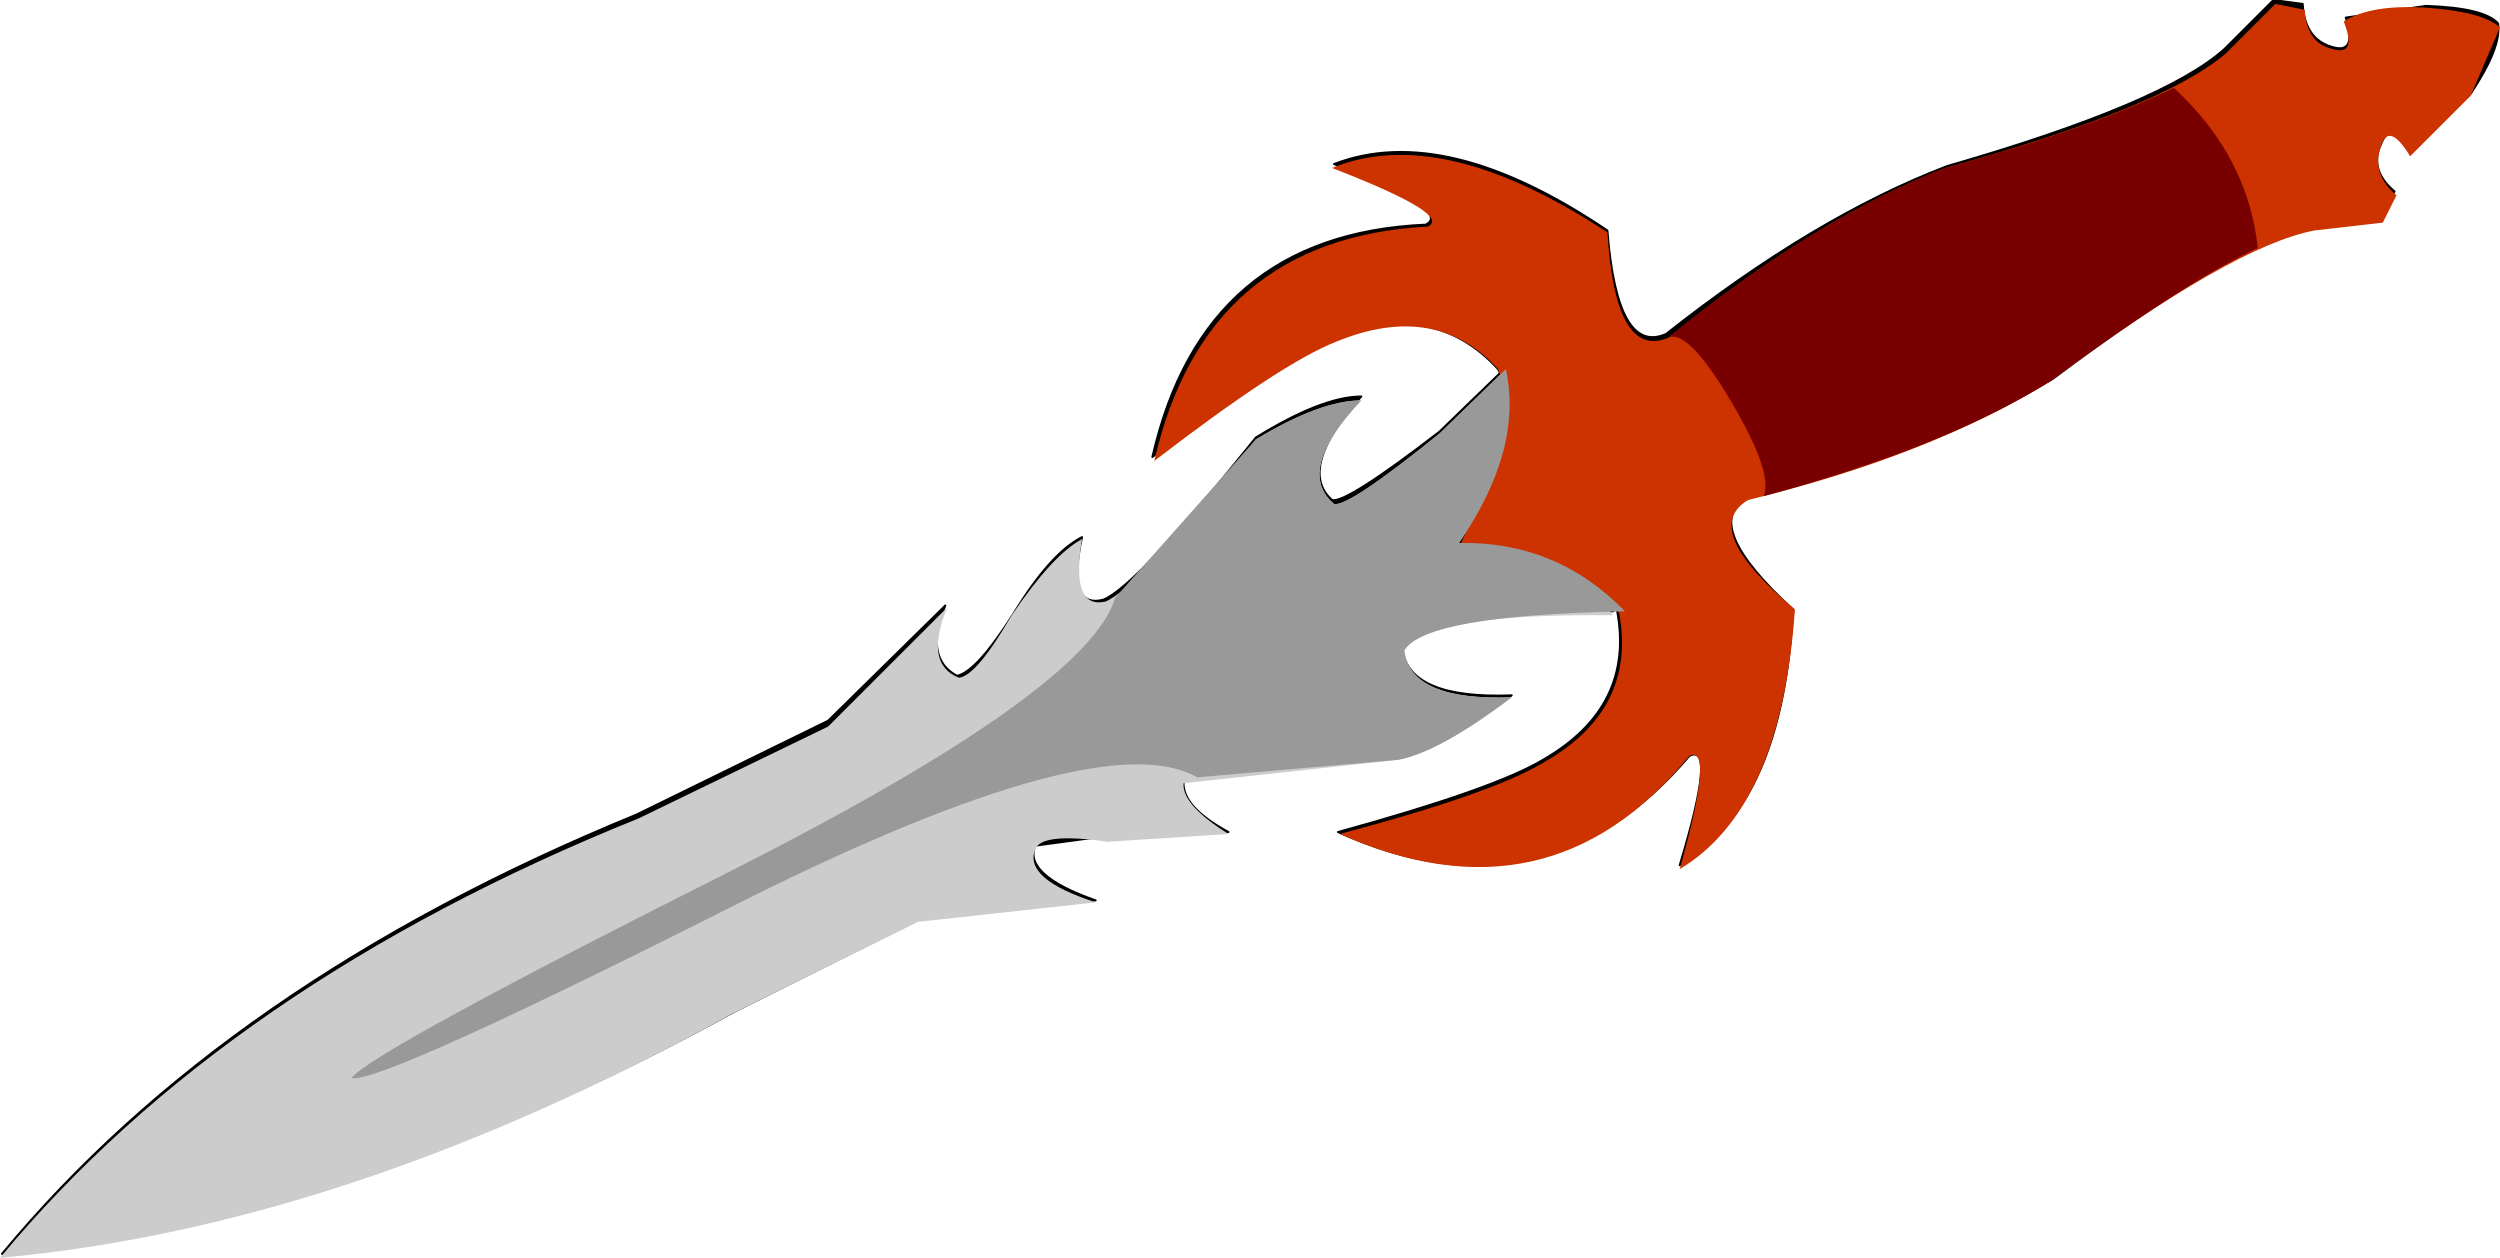
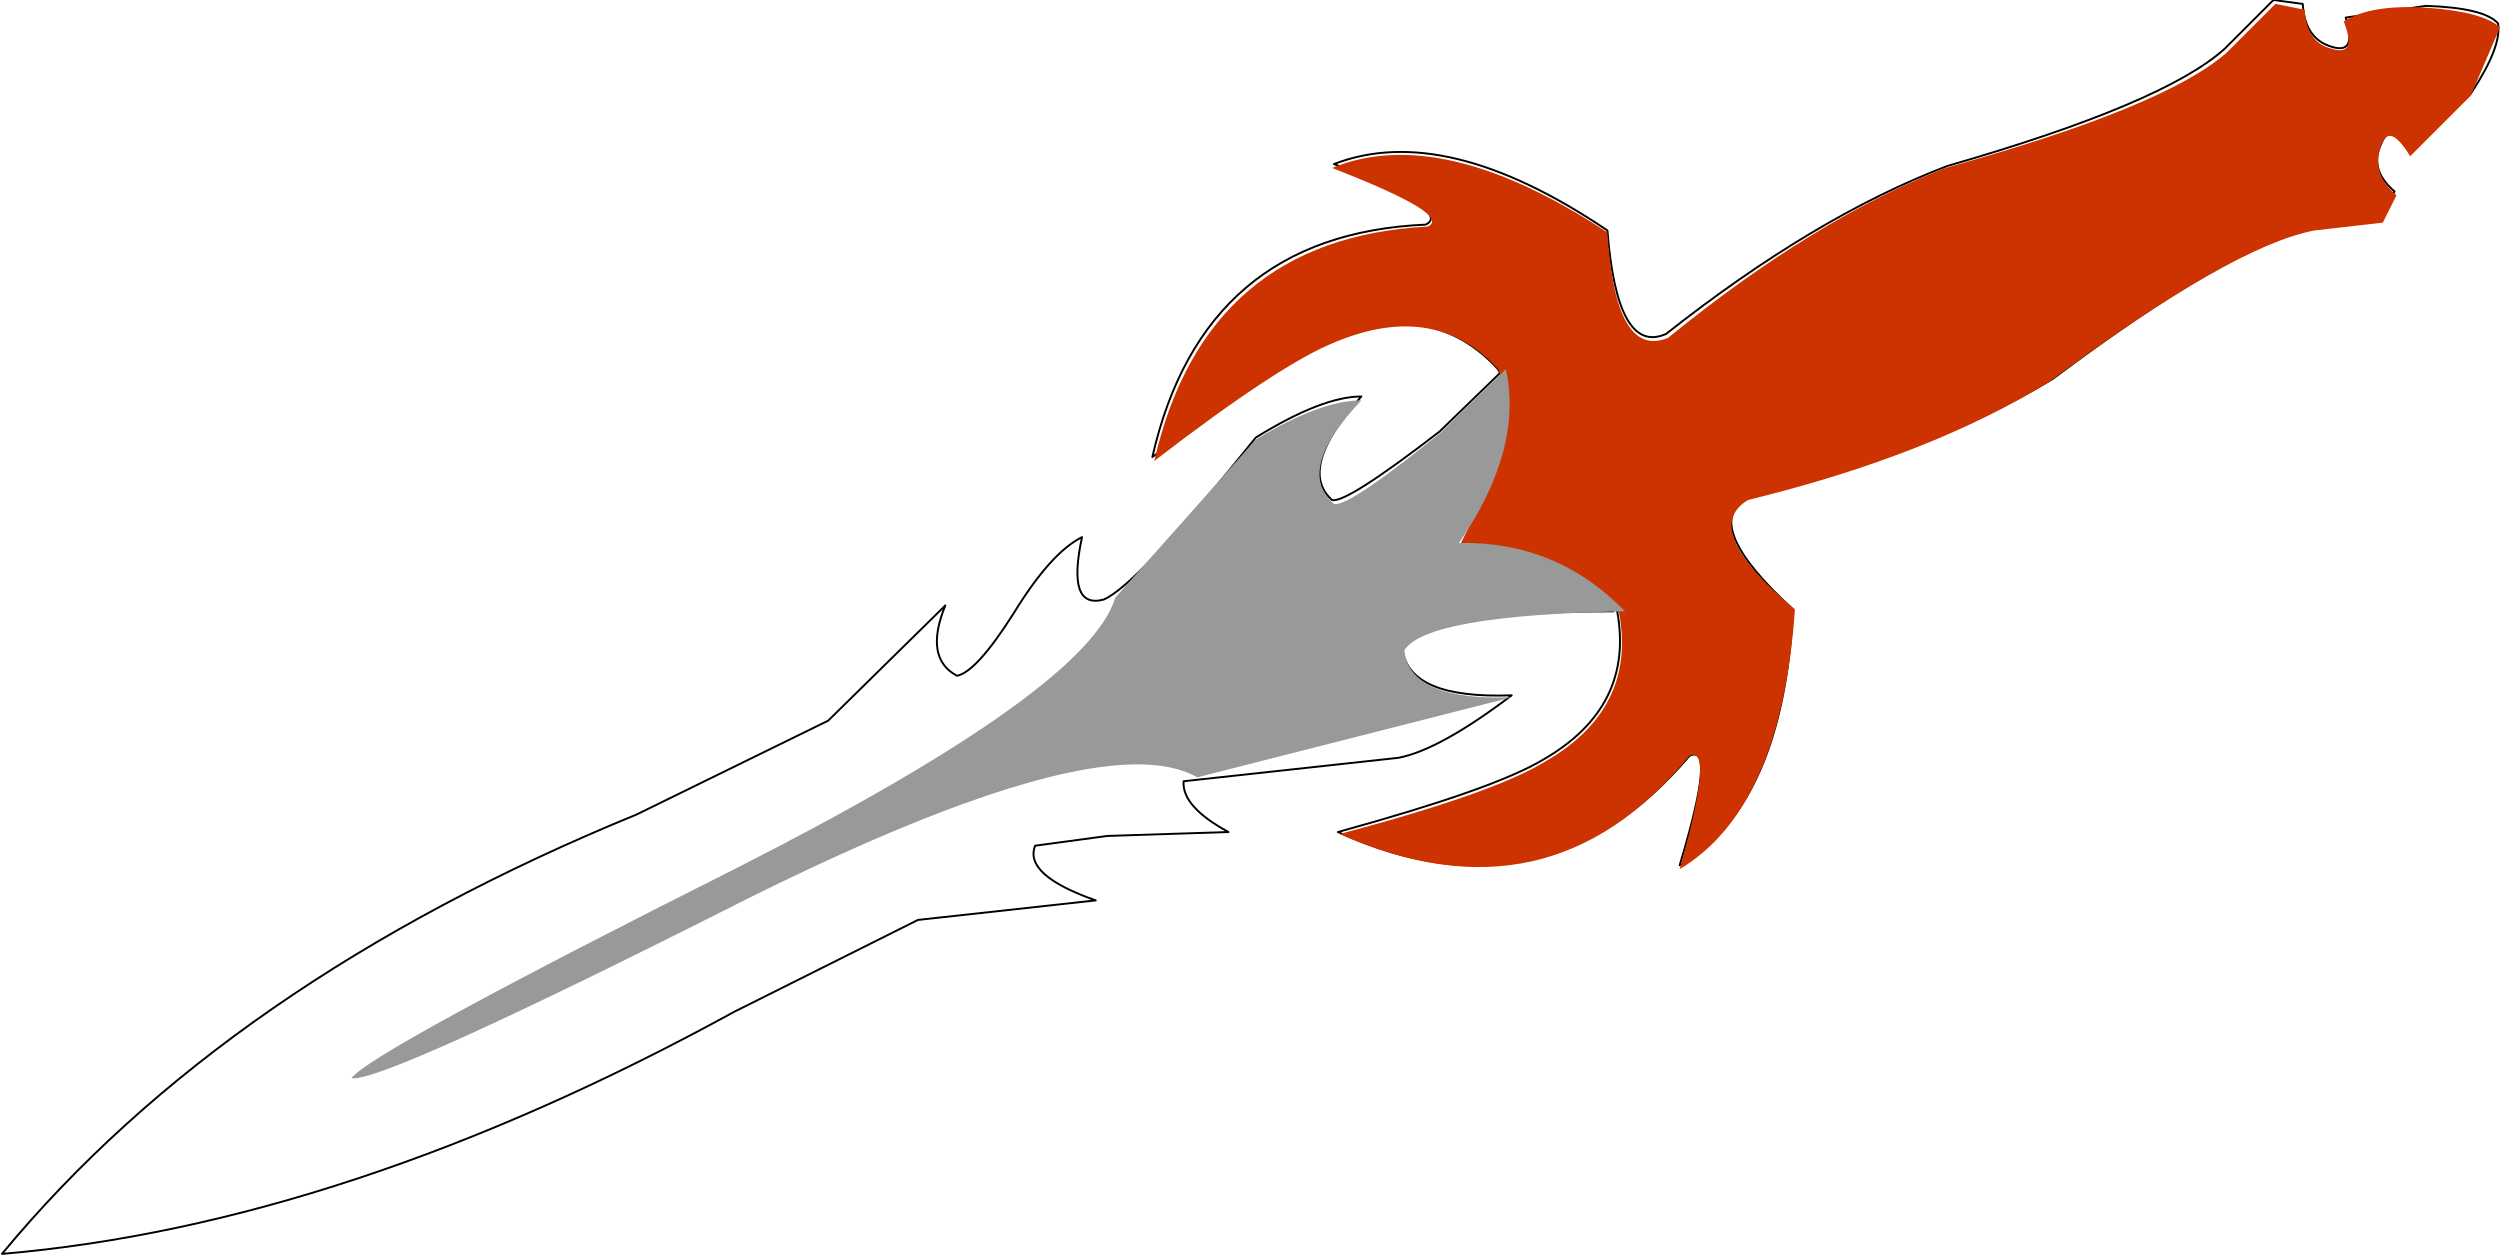
<svg xmlns="http://www.w3.org/2000/svg" xmlns:xlink="http://www.w3.org/1999/xlink" height="32.2px" width="64.0px">
  <g transform="matrix(1.0, 0.0, 0.0, 1.0, 9.0, -21.0)">
    <use height="32.2" transform="matrix(1.0, 0.0, 0.0, 1.0, -9.0, 21.0)" width="64.0" xlink:href="#shape0" />
  </g>
  <defs>
    <g id="shape0" transform="matrix(1.0, 0.0, 0.0, 1.0, 9.0, -21.0)">
-       <path d="M54.0 21.6 L54.0 52.3 -7.9 52.3 -7.9 21.6 54.0 21.6" fill="#b6b6b6" fill-opacity="0.0" fill-rule="evenodd" stroke="none" />
-       <path d="M50.7 22.2 Q51.35 22.4 51.05 21.45 L53.1 21.15 Q54.6 21.2 54.95 21.6 55.05 22.2 54.25 23.4 L52.7 24.85 Q52.2 24.05 51.95 24.7 51.65 25.35 52.3 25.9 L51.95 26.6 50.2 26.85 Q48.15 27.25 43.55 30.7 40.4 32.6 35.7 33.75 34.55 34.45 36.9 36.6 36.65 41.6 34.0 43.15 34.95 40.0 34.25 40.35 30.55 44.7 25.25 42.3 29.25 41.2 30.5 40.45 32.85 39.1 32.4 36.65 31.9 35.75 30.55 35.25 L32.3 36.65 Q27.45 36.65 26.9 37.6 27.05 38.9 29.7 38.8 27.85 40.2 26.8 40.4 L21.3 41.0 Q21.25 41.65 22.45 42.3 L19.35 42.4 17.5 42.65 Q17.2 43.4 19.05 44.05 L14.5 44.55 9.8 46.9 Q-0.15 52.35 -8.95 53.1 -3.2 46.15 7.3 41.85 L12.2 39.45 15.2 36.5 Q14.65 37.85 15.5 38.3 16.0 38.2 16.95 36.7 17.9 35.15 18.7 34.75 18.3 36.6 19.25 36.35 20.1 36.0 23.15 32.2 24.85 31.15 25.85 31.15 24.2 33.0 25.1 33.8 25.45 33.9 27.85 32.05 L29.4 30.55 29.35 30.45 Q27.7 28.65 25.15 29.65 23.8 30.2 20.5 32.7 21.8 27.0 27.5 26.75 28.2 26.4 25.15 25.2 28.0 24.1 32.15 26.9 32.4 30.1 33.65 29.55 37.45 26.55 40.85 25.25 46.4 23.65 47.95 22.25 L49.2 21.0 49.95 21.1 Q50.0 22.0 50.7 22.2" fill="#000000" fill-rule="evenodd" stroke="none" />
      <path d="M50.7 22.2 Q51.35 22.4 51.05 21.45 L53.1 21.15 Q54.6 21.2 54.95 21.6 55.05 22.2 54.25 23.4 L52.7 24.85 Q52.2 24.05 51.95 24.7 51.65 25.35 52.3 25.9 L51.95 26.6 50.2 26.85 Q48.15 27.25 43.55 30.7 40.4 32.6 35.7 33.75 34.55 34.45 36.9 36.6 36.65 41.6 34.0 43.15 34.95 40.0 34.25 40.35 30.55 44.7 25.25 42.3 29.25 41.2 30.5 40.45 32.85 39.1 32.4 36.65 31.9 35.75 30.55 35.25 L32.3 36.65 Q27.45 36.65 26.9 37.6 27.05 38.9 29.7 38.8 27.85 40.2 26.8 40.4 L21.3 41.0 Q21.25 41.65 22.45 42.3 L19.35 42.4 17.5 42.65 Q17.2 43.4 19.05 44.05 L14.5 44.55 9.8 46.9 Q-0.15 52.35 -8.95 53.1 -3.2 46.15 7.3 41.85 L12.2 39.45 15.2 36.5 Q14.65 37.85 15.5 38.3 16.0 38.2 16.95 36.7 17.9 35.15 18.7 34.75 18.3 36.6 19.25 36.35 20.1 36.0 23.15 32.2 24.85 31.15 25.85 31.15 24.2 33.0 25.1 33.8 25.45 33.9 27.85 32.05 L29.4 30.55 29.35 30.45 Q27.7 28.65 25.15 29.65 23.8 30.2 20.5 32.7 21.8 27.0 27.5 26.75 28.2 26.4 25.15 25.2 28.0 24.1 32.15 26.9 32.4 30.1 33.65 29.55 37.45 26.55 40.85 25.25 46.4 23.65 47.95 22.25 L49.2 21.0 49.95 21.1 Q50.0 22.0 50.7 22.2 Z" fill="none" stroke="#000000" stroke-linecap="round" stroke-linejoin="round" stroke-width="0.05" />
-       <path d="M29.7 38.85 Q27.85 40.25 26.8 40.45 L21.3 41.05 Q21.25 41.6 22.45 42.35 L19.35 42.55 Q17.65 42.3 17.5 42.75 17.2 43.5 19.05 44.1 L14.5 44.6 9.75 46.95 Q-0.1 52.4 -9.0 53.2 -3.2 46.2 7.35 41.95 L12.2 39.6 15.25 36.55 Q14.65 38.0 15.55 38.35 16.0 38.3 16.9 36.75 17.95 35.2 18.7 34.8 18.4 36.6 19.3 36.4 20.15 36.05 23.15 32.25 24.8 31.25 25.85 31.25 24.15 33.05 25.15 33.9 25.5 34.0 27.85 32.1 L29.55 30.45 Q30.0 32.5 28.35 34.9 30.7 34.9 32.3 36.75 27.45 36.7 26.95 37.65 27.1 38.95 29.7 38.85" fill="#cccccc" fill-rule="evenodd" stroke="none" />
      <path d="M51.0 21.55 Q51.7 21.1 53.15 21.2 54.55 21.3 55.0 21.7 L54.25 23.45 52.7 25.0 Q52.15 24.1 51.95 24.75 51.7 25.45 52.35 26.0 L52.0 26.7 50.25 26.9 Q48.15 27.3 43.5 30.75 40.45 32.65 35.75 33.8 34.5 34.55 36.95 36.6 36.6 41.7 34.0 43.25 34.9 40.05 34.25 40.35 30.65 44.75 25.3 42.35 29.25 41.3 30.55 40.5 32.9 39.15 32.45 36.7 31.65 35.4 28.4 34.9 29.95 31.9 29.35 30.45 27.75 28.7 25.2 29.75 23.8 30.3 20.55 32.8 21.85 27.1 27.55 26.8 28.2 26.5 25.1 25.3 27.9 24.15 32.15 26.95 32.35 30.2 33.7 29.65 37.45 26.6 40.8 25.3 46.4 23.75 48.0 22.35 L49.25 21.1 50.0 21.25 Q50.05 22.1 50.7 22.25 51.35 22.45 51.0 21.55" fill="#cc3300" fill-rule="evenodd" stroke="none" />
-       <path d="M33.7 29.65 Q37.45 26.6 40.8 25.3 44.5 24.3 46.65 23.25 48.55 25.0 48.8 27.35 46.95 28.2 43.5 30.75 40.8 32.45 36.15 33.7 36.4 33.1 35.3 31.25 34.2 29.4 33.7 29.65" fill="#780000" fill-rule="evenodd" stroke="none" />
-       <path d="M29.7 38.85 Q27.85 40.25 26.8 40.45 L21.65 40.9 Q19.2 39.5 10.15 44.0 0.75 48.75 0.0 48.6 0.45 47.95 9.9 43.2 18.85 38.65 19.55 36.3 L23.15 32.25 Q24.8 31.25 25.85 31.25 24.15 33.05 25.15 33.9 25.5 34.0 27.85 32.1 L29.55 30.45 Q30.0 32.5 28.35 34.9 30.85 34.85 32.6 36.65 27.5 36.75 26.95 37.65 27.1 38.95 29.7 38.85" fill="#999999" fill-rule="evenodd" stroke="none" />
+       <path d="M29.7 38.85 L21.65 40.9 Q19.2 39.5 10.15 44.0 0.75 48.75 0.0 48.6 0.45 47.95 9.9 43.2 18.85 38.65 19.55 36.3 L23.15 32.25 Q24.8 31.25 25.85 31.25 24.15 33.05 25.15 33.9 25.5 34.0 27.85 32.1 L29.55 30.45 Q30.0 32.5 28.35 34.9 30.85 34.85 32.6 36.65 27.5 36.75 26.95 37.65 27.1 38.95 29.7 38.85" fill="#999999" fill-rule="evenodd" stroke="none" />
    </g>
  </defs>
</svg>